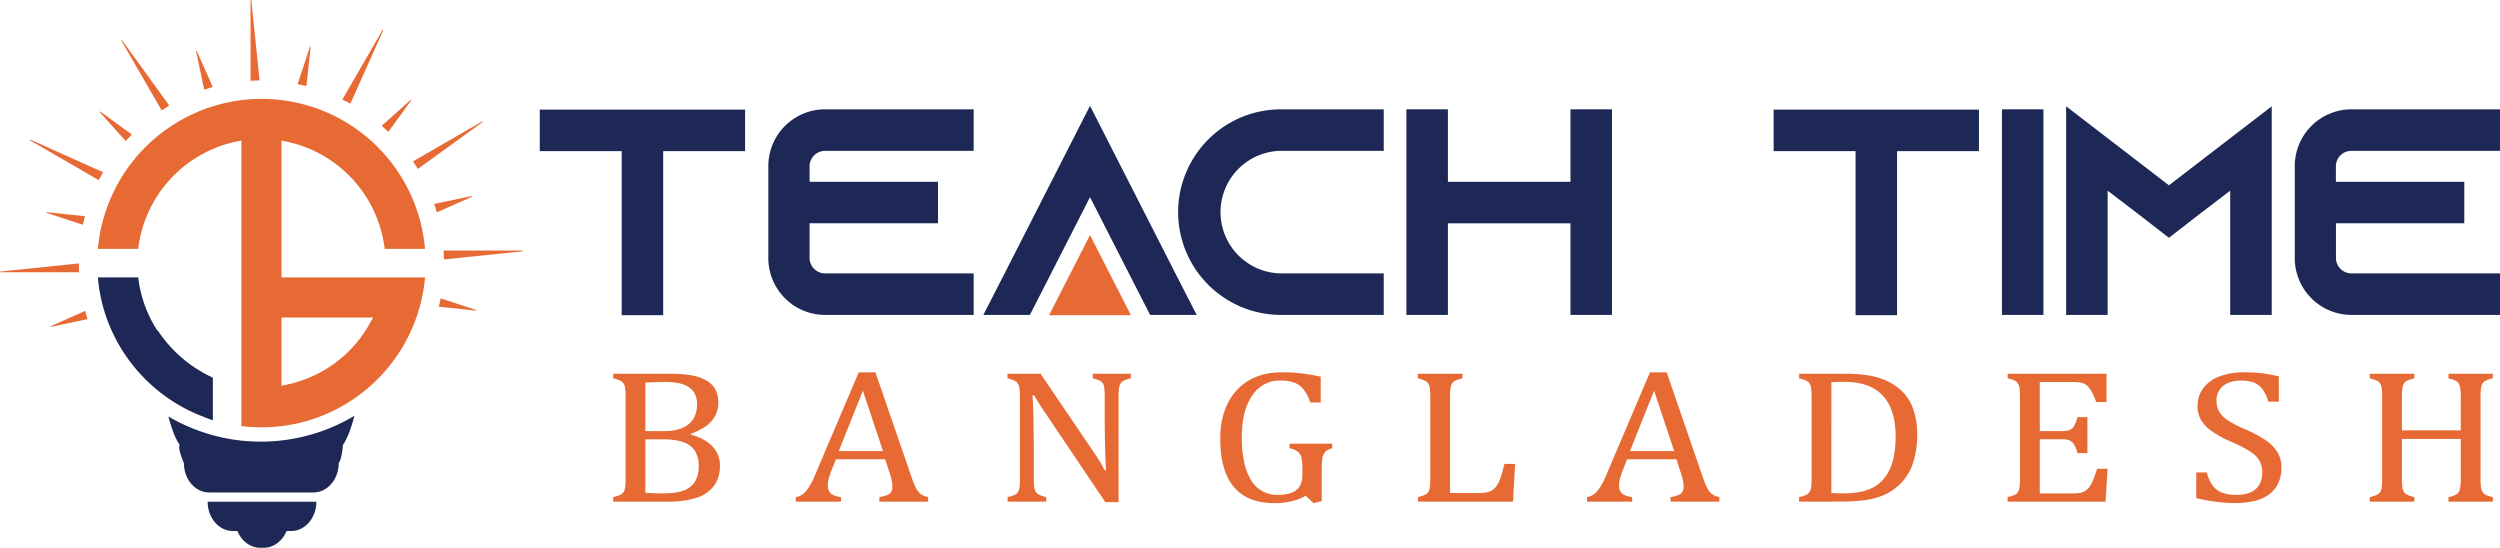
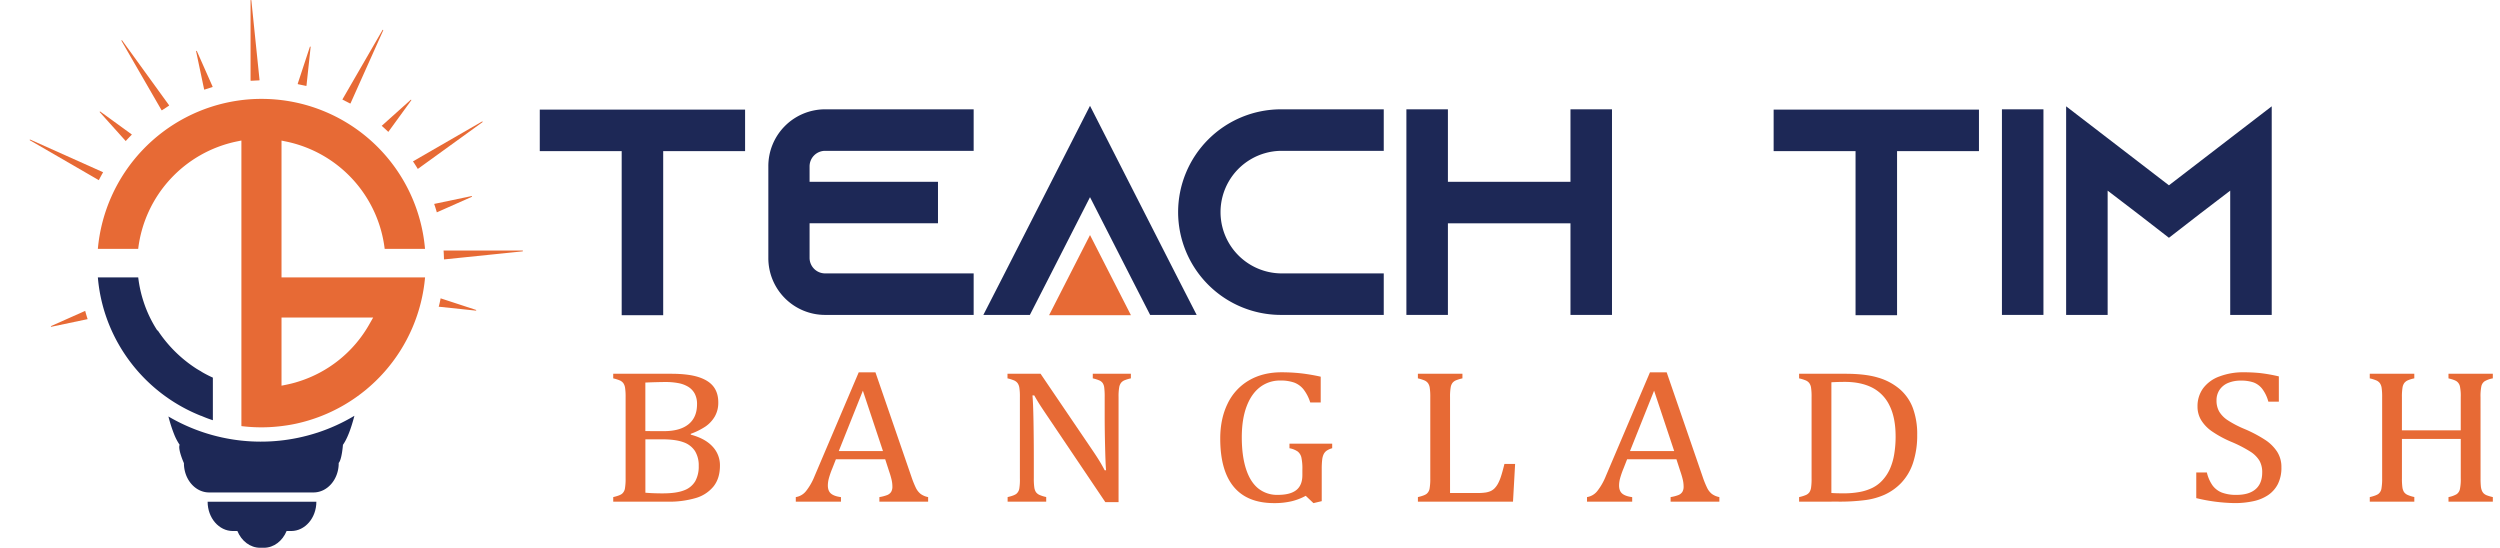
<svg xmlns="http://www.w3.org/2000/svg" viewBox="0 0 1813.91 397.44">
  <defs>
    <style>.cls-1{fill:#e76a35;}.cls-2{fill:#1d2856;}</style>
  </defs>
  <g id="Layer_2" data-name="Layer 2">
    <g id="Layer_1-2" data-name="Layer 1">
      <path class="cls-1" d="M379.11,182.38l-56.6,5.81-.37,0c-.05-2.15-.14-4.31-.3-6.43h57.24A.29.29,0,0,1,379.11,182.38Z" />
      <path class="cls-1" d="M350.08,88.64,303.52,122.3l-.38.27c-1.12-1.86-2.28-3.69-3.5-5.48l.41-.24,49.72-28.69A.29.29,0,0,1,350.08,88.64Z" />
      <path class="cls-1" d="M345.27,225.38l-26.52-2.8-.42,0c.51-2,1-4.06,1.36-6.12l.38.12,25.32,8.28A.28.28,0,0,1,345.27,225.38Z" />
      <path class="cls-1" d="M342.28,142.82,317.34,153.9l-.39.18c-.59-2.07-1.23-4.1-1.93-6.12l.42-.09,26.66-5.6A.29.29,0,0,1,342.28,142.82Z" />
      <path class="cls-1" d="M298.4,72.79,282,95.35l-.13.2a.24.24,0,0,1-.18.1c-1.53-1.49-3.11-2.93-4.71-4.34a.15.15,0,0,1,.06-.1l.24-.21L298,72.42A.28.28,0,0,1,298.4,72.79Z" />
      <path class="cls-1" d="M278.06,22,254.41,74.81l-.06.12a.29.29,0,0,1-.39.13l-.65-.33-4.65-2.37a.28.28,0,0,1-.12-.12.24.24,0,0,1,0-.28l.11-.18,28.9-50A.28.28,0,0,1,278.06,22Z" />
      <path class="cls-1" d="M182.37.26,188.31,58a.29.29,0,0,1-.27.31l-5.95.3a.28.28,0,0,1-.3-.28l0-58A.28.28,0,0,1,182.37.26Z" />
      <path class="cls-1" d="M122.55,76.71l-.43.28-4.56,3a.25.25,0,0,1-.22,0,.24.24,0,0,1-.18-.14l-.12-.2-28.88-50a.28.28,0,0,1,.47-.31L122.55,76.2l.07.09A.28.28,0,0,1,122.55,76.71Z" />
      <path class="cls-1" d="M74.8,125c-1.07,1.87-2.11,3.79-3.1,5.72l-.39-.22L21.72,101.8a.28.28,0,0,1,.26-.5l52.41,23.48Z" />
-       <path class="cls-1" d="M57.38,197.57H.29a.28.28,0,0,1,0-.56l56.57-5.83.37,0C57.2,193.3,57.26,195.44,57.38,197.57Z" />
      <path class="cls-1" d="M225.38,34.09l-3,28h0a.28.28,0,0,1-.34.24l-5.73-1.22h-.06a.31.31,0,0,1-.21-.38l0-.06L224.83,34A.28.28,0,0,1,225.38,34.09Z" />
      <path class="cls-1" d="M154.07,63.19l-3.38,1.1-.36.1c-.64.2-1.28.4-1.9.63h-.08a.3.3,0,0,1-.28-.24l0-.11-5.78-27.43a.29.29,0,0,1,.55-.16L154.24,62.8A.3.3,0,0,1,154.07,63.19Z" />
      <path class="cls-1" d="M95.65,97.69c-1.52,1.51-3,3.07-4.43,4.66h0l-.26-.3L72.41,81.39a.29.29,0,0,1,.37-.43L95.35,97.37l.19.15A.25.25,0,0,1,95.65,97.69Z" />
-       <path class="cls-1" d="M61.64,156.89c-.56,2.05-1,4.11-1.5,6.19l-.37-.12L34,154.52a.28.28,0,0,1,.11-.55l27.13,2.87Z" />
      <path class="cls-1" d="M63.59,231.55l-.43.09-25.91,5.45a.28.28,0,0,1-.16-.53l24.33-10.82.39-.18C62.34,227.58,62.93,229.57,63.59,231.55Z" />
      <path class="cls-1" d="M204.26,201.26V102l3.56.74a90.52,90.52,0,0,1,71.29,77.83h29.27A119,119,0,0,0,194.44,71.84c-1.59-.06-3.18-.09-4.76-.09A115.65,115.65,0,0,0,172.57,73,119.49,119.49,0,0,0,71,180.55h29.27a90.54,90.54,0,0,1,71.3-77.86l3.58-.74V309.17h0a121.36,121.36,0,0,0,14.53.89,115.94,115.94,0,0,0,12.2-.64c1.65-.16,3.3-.37,4.93-.61,2.59-.35,5.19-.81,7.76-1.36a119.37,119.37,0,0,0,93.84-106.19ZM270,231.71l-1.76,3.09A89.81,89.81,0,0,1,216.05,277l-.7.21a1.51,1.51,0,0,0-.32.11c-2.44.72-4.8,1.3-7.21,1.79l-3.56.72V230.39h66.49Z" />
      <path class="cls-2" d="M168.94,385.29h3.3c2.94,7.18,9.22,12.15,16.51,12.15h2.7c7.29,0,13.56-5,16.5-12.15h3.3c10.1,0,18.29-9.51,18.29-21.24H150.65C150.65,375.78,158.84,385.29,168.94,385.29Z" />
      <path class="cls-2" d="M257,302.23c-2.2,8.34-5,16.14-8.17,20.5h0s-.8,11.1-3.22,13.31h.15c0,11.76-8.2,21.26-18.3,21.26H151.74c-10.1,0-18.29-9.5-18.29-21.26h0c-.51-1.11-4.46-10.29-3.11-13.31a38.92,38.92,0,0,1-4.11-7.93c-.74-1.87-1.46-3.91-2.14-6-.61-1.92-1.2-3.92-1.74-6-.06-.21-.12-.41-.16-.62A132.22,132.22,0,0,0,230,314a2.42,2.42,0,0,0,.36-.1,132.2,132.2,0,0,0,26.49-12.05l.31-.17C257.11,301.85,257.05,302,257,302.23Z" />
      <path class="cls-2" d="M154.45,274v30.9A86,86,0,0,1,146,301.7v.07a119.67,119.67,0,0,1-65-61.95A118,118,0,0,1,71,201.26h29.29a89.86,89.86,0,0,0,4,18c0,.11.07.21.1.32a89.31,89.31,0,0,0,9.75,20.21h.35a95.7,95.7,0,0,0,27.43,27.32l.55.36c1.19.73,2.39,1.44,3.62,2.12v.08A87.75,87.75,0,0,0,154.45,274Z" />
      <polygon class="cls-2" points="391.64 109.65 451.07 109.65 451.07 228.7 481.19 228.7 481.19 109.65 540.61 109.65 540.61 79.53 391.64 79.53 391.64 109.65" />
      <path class="cls-2" d="M557.48,120.57v66.67a41.2,41.2,0,0,0,41,41.25H706.45V198.37H598.53a11.28,11.28,0,0,1-11.13-11.13V162h93.17V131.91H587.4V120.57a11.28,11.28,0,0,1,11.13-11.13H706.45V79.32H598.53A41.2,41.2,0,0,0,557.48,120.57Z" />
      <polygon class="cls-2" points="790.87 76.77 728.32 199.52 713.49 228.49 747.24 228.49 761.08 201.45 790.87 143.05 820.66 201.46 834.5 228.49 868.25 228.49 853.42 199.53 790.87 76.77" />
      <path class="cls-2" d="M854.8,153.91a74.66,74.66,0,0,0,74.58,74.58H1004V198.37H929.38a44.47,44.47,0,0,1,0-88.93H1004V79.32H929.38A74.66,74.66,0,0,0,854.8,153.91Z" />
      <polygon class="cls-2" points="1139.48 131.91 1050.55 131.91 1050.55 79.32 1020.43 79.32 1020.43 228.49 1050.55 228.49 1050.55 162.03 1139.48 162.03 1139.48 228.49 1169.6 228.49 1169.6 79.32 1139.48 79.32 1139.48 131.91" />
      <polygon class="cls-2" points="1286.89 109.65 1346.32 109.65 1346.32 228.7 1376.44 228.7 1376.44 109.65 1435.86 109.65 1435.86 79.53 1286.89 79.53 1286.89 109.65" />
      <rect class="cls-2" x="1452.53" y="79.32" width="30.12" height="149.17" />
      <polygon class="cls-2" points="1573.7 134.46 1528.4 99.64 1499.11 77.14 1499.11 228.49 1529.23 228.49 1529.23 138.32 1551.28 155.17 1573.7 172.53 1596.1 155.18 1618.16 138.32 1618.16 228.49 1648.28 228.49 1648.28 77.14 1618.99 99.64 1573.7 134.46" />
-       <path class="cls-2" d="M1706,109.44h107.92V79.32H1706a41.19,41.19,0,0,0-41,41.25v66.67a41.19,41.19,0,0,0,41,41.25h107.92V198.37H1706a11.27,11.27,0,0,1-11.12-11.13V162H1788V131.91h-93.16V120.57A11.27,11.27,0,0,1,1706,109.44Z" />
      <path class="cls-1" d="M444.94,364v-3.33q4.76-1.1,6.37-2.41a6.4,6.4,0,0,0,2.11-3.78,40.94,40.94,0,0,0,.5-7.47V288.18a42.2,42.2,0,0,0-.39-6.82,8,8,0,0,0-1.26-3.34,6.39,6.39,0,0,0-2.34-1.9,28.37,28.37,0,0,0-5-1.59v-3.34h42q12.21,0,19.62,2.32c4.93,1.54,8.61,3.81,11,6.83s3.61,6.89,3.61,11.65a19.83,19.83,0,0,1-2.57,10.26,22.71,22.71,0,0,1-6.72,7.21,50.16,50.16,0,0,1-10.67,5.3v.61Q511.65,318.16,517,324a19.7,19.7,0,0,1,5.37,13.83q0,9.25-4.65,15.09a25.89,25.89,0,0,1-13,8.46A68.3,68.3,0,0,1,484.47,364Zm36.77-51.18q11.67,0,17.85-5t6.18-14.51A15.8,15.8,0,0,0,504,285.5a13.24,13.24,0,0,0-4.76-4.93,21.41,21.41,0,0,0-7.18-2.61,48.52,48.52,0,0,0-9-.78q-2.91,0-7.68.13t-7.14.27v35.2ZM468.27,357.5q5.61.48,12.52.48,10.05,0,15.62-2.24a15.55,15.55,0,0,0,8.06-6.63,22,22,0,0,0,2.5-11,19.87,19.87,0,0,0-2.73-10.87,16.32,16.32,0,0,0-8.4-6.39q-5.68-2.1-15.67-2.1h-11.9Z" />
      <path class="cls-1" d="M638.05,364v-3.33a27.19,27.19,0,0,0,5.72-1.5,6,6,0,0,0,2.8-2.27,7.23,7.23,0,0,0,.92-3.91,22.48,22.48,0,0,0-.61-5,58.27,58.27,0,0,0-1.77-6l-2.84-8.77H606.5l-2.61,6.66a58.68,58.68,0,0,0-2.61,7.61,20.53,20.53,0,0,0-.62,4.69c0,2.72.78,4.72,2.34,6s4,2.11,7.18,2.52V364H577.4v-3.33a11.78,11.78,0,0,0,7.48-4.42,43.35,43.35,0,0,0,6.18-10.87l32-75.23h12.13l26.1,75.77a70,70,0,0,0,3.26,8.09,12.78,12.78,0,0,0,3.42,4.35,13.4,13.4,0,0,0,5.45,2.31V364Zm-29.48-36.7h32.09l-14.59-43.83Z" />
      <path class="cls-1" d="M793,327.19q2.76,4.08,4.64,7.14t3.88,6.86h1q-.39-4.14-.69-16.48t-.31-22.25V288.18a53.37,53.37,0,0,0-.31-6.86,7.64,7.64,0,0,0-1.11-3.33,5.94,5.94,0,0,0-2.22-1.87,26.74,26.74,0,0,0-5-1.59v-3.34h27.64v3.34A26.73,26.73,0,0,0,815.7,276a6.48,6.48,0,0,0-2.31,1.77,7.71,7.71,0,0,0-1.34,3.26,38.34,38.34,0,0,0-.46,7.13v76.19H802l-42.76-63.48q-4-5.91-5.68-8.63t-3.15-5.37h-1.3q.52,5.24.76,18.93t.23,27.29V347a45.64,45.64,0,0,0,.35,6.66,8.59,8.59,0,0,0,1.15,3.33,6.27,6.27,0,0,0,2.38,2,24,24,0,0,0,5.11,1.63V364h-28v-3.33c3.18-.73,5.3-1.53,6.38-2.41a6.4,6.4,0,0,0,2.11-3.78A40.94,40.94,0,0,0,740,347V288.18a42.2,42.2,0,0,0-.39-6.82,8,8,0,0,0-1.26-3.34,6.35,6.35,0,0,0-2.35-1.9,27.8,27.8,0,0,0-5-1.59v-3.34h24Z" />
      <path class="cls-1" d="M959,363.62l-6,1.43-5.61-5.31a41.72,41.72,0,0,1-10.44,4,54.58,54.58,0,0,1-12.51,1.3q-19.43,0-29.25-11.8t-9.83-35q0-14.48,5.37-25.41A38.8,38.8,0,0,1,906.2,276q10.06-5.88,23.65-5.88a129.36,129.36,0,0,1,13.74.71,139.73,139.73,0,0,1,14.67,2.48V292h-7.6a30.19,30.19,0,0,0-4.92-9.55,15.8,15.8,0,0,0-6.79-4.89,29.39,29.39,0,0,0-10-1.46,23.62,23.62,0,0,0-14.66,4.75q-6.3,4.77-9.79,14T901,317.27q0,13.32,3,22.77t8.79,14.23a21.86,21.86,0,0,0,14.36,4.79q9.06,0,13.43-3.5t4.38-10.77v-4.07a38.17,38.17,0,0,0-.73-8.84,7.88,7.88,0,0,0-2.57-4.21,15.2,15.2,0,0,0-6.07-2.45v-3.33h31v3.33a13.3,13.3,0,0,0-4.15,1.87,7,7,0,0,0-2.11,2.62,12.48,12.48,0,0,0-1,3.84A58.84,58.84,0,0,0,959,340Z" />
      <path class="cls-1" d="M1052.1,357.71h20.12a38.59,38.59,0,0,0,5.53-.34,14.56,14.56,0,0,0,3.8-1.06,9.6,9.6,0,0,0,2.84-2,15.25,15.25,0,0,0,2.42-3.29,30.26,30.26,0,0,0,2.18-5.14c.7-2.06,1.55-5.15,2.58-9.27h7.75L1097.78,364h-69v-3.33q4.76-1.1,6.37-2.41a6.35,6.35,0,0,0,2.11-3.78,40.94,40.94,0,0,0,.5-7.47V288.18a42.2,42.2,0,0,0-.39-6.82,7.89,7.89,0,0,0-1.26-3.34,6.39,6.39,0,0,0-2.34-1.9,28.37,28.37,0,0,0-5-1.59v-3.34h32.32v3.34a29,29,0,0,0-4.8,1.46,6.45,6.45,0,0,0-2.34,1.73,7.29,7.29,0,0,0-1.38,3.33,38.79,38.79,0,0,0-.47,7.13Z" />
      <path class="cls-1" d="M1212.13,364v-3.33a27.19,27.19,0,0,0,5.72-1.5,6,6,0,0,0,2.8-2.27,7.23,7.23,0,0,0,.92-3.91,22.48,22.48,0,0,0-.61-5,58.27,58.27,0,0,0-1.77-6l-2.84-8.77h-35.77l-2.61,6.66a62,62,0,0,0-2.61,7.61,20.53,20.53,0,0,0-.62,4.69c0,2.72.78,4.72,2.34,6s4,2.11,7.18,2.52V364h-32.78v-3.33a11.83,11.83,0,0,0,7.49-4.42,44,44,0,0,0,6.18-10.87l32-75.23h12.13l26.1,75.77a68,68,0,0,0,3.27,8.09,12.64,12.64,0,0,0,3.41,4.35,13.4,13.4,0,0,0,5.45,2.31V364Zm-29.48-36.7h32.09l-14.59-43.83Z" />
      <path class="cls-1" d="M1305.36,364v-3.33a26.1,26.1,0,0,0,5.07-1.57,6.19,6.19,0,0,0,2.38-1.9,8.12,8.12,0,0,0,1.23-3.33,43.32,43.32,0,0,0,.38-6.86V288.18a43.08,43.08,0,0,0-.38-6.89,7.67,7.67,0,0,0-1.27-3.3,6.53,6.53,0,0,0-2.34-1.87,27.8,27.8,0,0,0-5.07-1.59v-3.34H1339q14.51,0,23.76,2.82a42.68,42.68,0,0,1,15.63,8.33,33.82,33.82,0,0,1,9.51,13.69,54.46,54.46,0,0,1,3.15,19.54,63.06,63.06,0,0,1-3,20.22,38.62,38.62,0,0,1-8.64,14.64,39.33,39.33,0,0,1-12,8.5,50.61,50.61,0,0,1-13.67,3.87,145.64,145.64,0,0,1-20.57,1.16Zm23.42-6.32q3.08.27,9.06.27a63.05,63.05,0,0,0,11.51-1,36,36,0,0,0,9.22-3,24.92,24.92,0,0,0,7.45-5.68,30.88,30.88,0,0,0,5.37-8.35,44.11,44.11,0,0,0,3-10.5,77.37,77.37,0,0,0,1-12.65q0-13.79-4.49-22.66a28.16,28.16,0,0,0-12.67-12.95q-8.17-4.06-19.54-4.07-5.22,0-9.9.27Z" />
-       <path class="cls-1" d="M1528.42,271.19v20.53h-7.52a53.1,53.1,0,0,0-2.38-5.85,25,25,0,0,0-2.54-4.21,11.82,11.82,0,0,0-2.87-2.72,10,10,0,0,0-3.73-1.39,30.44,30.44,0,0,0-5.14-.37H1480v35.6h16.43a13.5,13.5,0,0,0,5.29-.84,7.17,7.17,0,0,0,3.19-2.89,25,25,0,0,0,2.42-6.39h7.22v26.1h-7.22a22.94,22.94,0,0,0-2.38-6.15,7.74,7.74,0,0,0-3.11-3,12.79,12.79,0,0,0-5.41-.88H1480V358h23.87a26.58,26.58,0,0,0,6.11-.58,9.94,9.94,0,0,0,4-2,13.41,13.41,0,0,0,3-3.64,29,29,0,0,0,2.19-4.65c.59-1.61,1.39-3.95,2.42-7h7.6L1527.73,364h-71.09v-3.33c3.17-.73,5.3-1.53,6.37-2.41a6.35,6.35,0,0,0,2.11-3.78,40.94,40.94,0,0,0,.5-7.47V288.18a43.71,43.71,0,0,0-.38-6.82A8,8,0,0,0,1464,278a6.39,6.39,0,0,0-2.34-1.9,28.08,28.08,0,0,0-5-1.59v-3.34Z" />
      <path class="cls-1" d="M1601.23,342.82a26.82,26.82,0,0,0,4.15,9.45,15.53,15.53,0,0,0,6.75,5.13,29.06,29.06,0,0,0,10.68,1.66q9,0,13.78-4.14t4.79-12.1a16.91,16.91,0,0,0-2-8.56,20.52,20.52,0,0,0-6.53-6.52A92.29,92.29,0,0,0,1619,320.6a79.36,79.36,0,0,1-14.2-7.71,27.29,27.29,0,0,1-7.79-8.19,18.79,18.79,0,0,1-2.57-9.65,22,22,0,0,1,4-13.22,25.47,25.47,0,0,1,11.82-8.66,48.53,48.53,0,0,1,17.85-3.06q5.83,0,11.4.54a117.44,117.44,0,0,1,13.94,2.45v18.35h-7.61a26.84,26.84,0,0,0-4.45-9.31,14.44,14.44,0,0,0-6.29-4.66,27.78,27.78,0,0,0-9.37-1.32,23.17,23.17,0,0,0-8.94,1.63,13.85,13.85,0,0,0-6.26,4.92,13.34,13.34,0,0,0-2.3,7.85,15.9,15.9,0,0,0,2,8.16,20.07,20.07,0,0,0,6.11,6.18,74.54,74.54,0,0,0,12.28,6.39,96.4,96.4,0,0,1,15.24,8.09,29.89,29.89,0,0,1,8.45,8.53,20.46,20.46,0,0,1,3,11.18,26.16,26.16,0,0,1-2.54,12.06,21.58,21.58,0,0,1-7,8,30.43,30.43,0,0,1-10.75,4.48,63,63,0,0,1-13.7,1.4,125.91,125.91,0,0,1-27.79-3.61V342.82Z" />
      <path class="cls-1" d="M1799.8,347a56.38,56.38,0,0,0,.23,5.91,10.64,10.64,0,0,0,.77,3.16,6.39,6.39,0,0,0,1.3,1.94,7.17,7.17,0,0,0,2.19,1.36,29.09,29.09,0,0,0,4.42,1.29V364h-32.17v-3.33a18.59,18.59,0,0,0,5.91-2.11,6,6,0,0,0,2.34-3.53,34.45,34.45,0,0,0,.65-8V318.49h-42.68V347a46,46,0,0,0,.34,6.66,8.76,8.76,0,0,0,1.15,3.33,6.27,6.27,0,0,0,2.38,2,24,24,0,0,0,5.11,1.63V364h-32.32v-3.33q4.75-1.1,6.37-2.41a6.35,6.35,0,0,0,2.11-3.78,40.94,40.94,0,0,0,.5-7.47V288.18a43.71,43.71,0,0,0-.38-6.82,8,8,0,0,0-1.27-3.34,6.39,6.39,0,0,0-2.34-1.9,28.08,28.08,0,0,0-5-1.59v-3.34h32.32v3.34a22.53,22.53,0,0,0-4.88,1.49,7,7,0,0,0-2.38,1.87,7.9,7.9,0,0,0-1.3,3.36,41.37,41.37,0,0,0-.42,6.93v24.06h42.68V288.18a33.2,33.2,0,0,0-.65-8.08,6.2,6.2,0,0,0-2.19-3.33q-1.53-1.15-6.06-2.24v-3.34h32.17v3.34a17.53,17.53,0,0,0-6,2.14,6,6,0,0,0-2.31,3.56,35.81,35.81,0,0,0-.61,7.95Z" />
      <polygon class="cls-1" points="790.87 170.54 761.17 228.7 820.57 228.7 790.87 170.54" />
    </g>
  </g>
</svg>